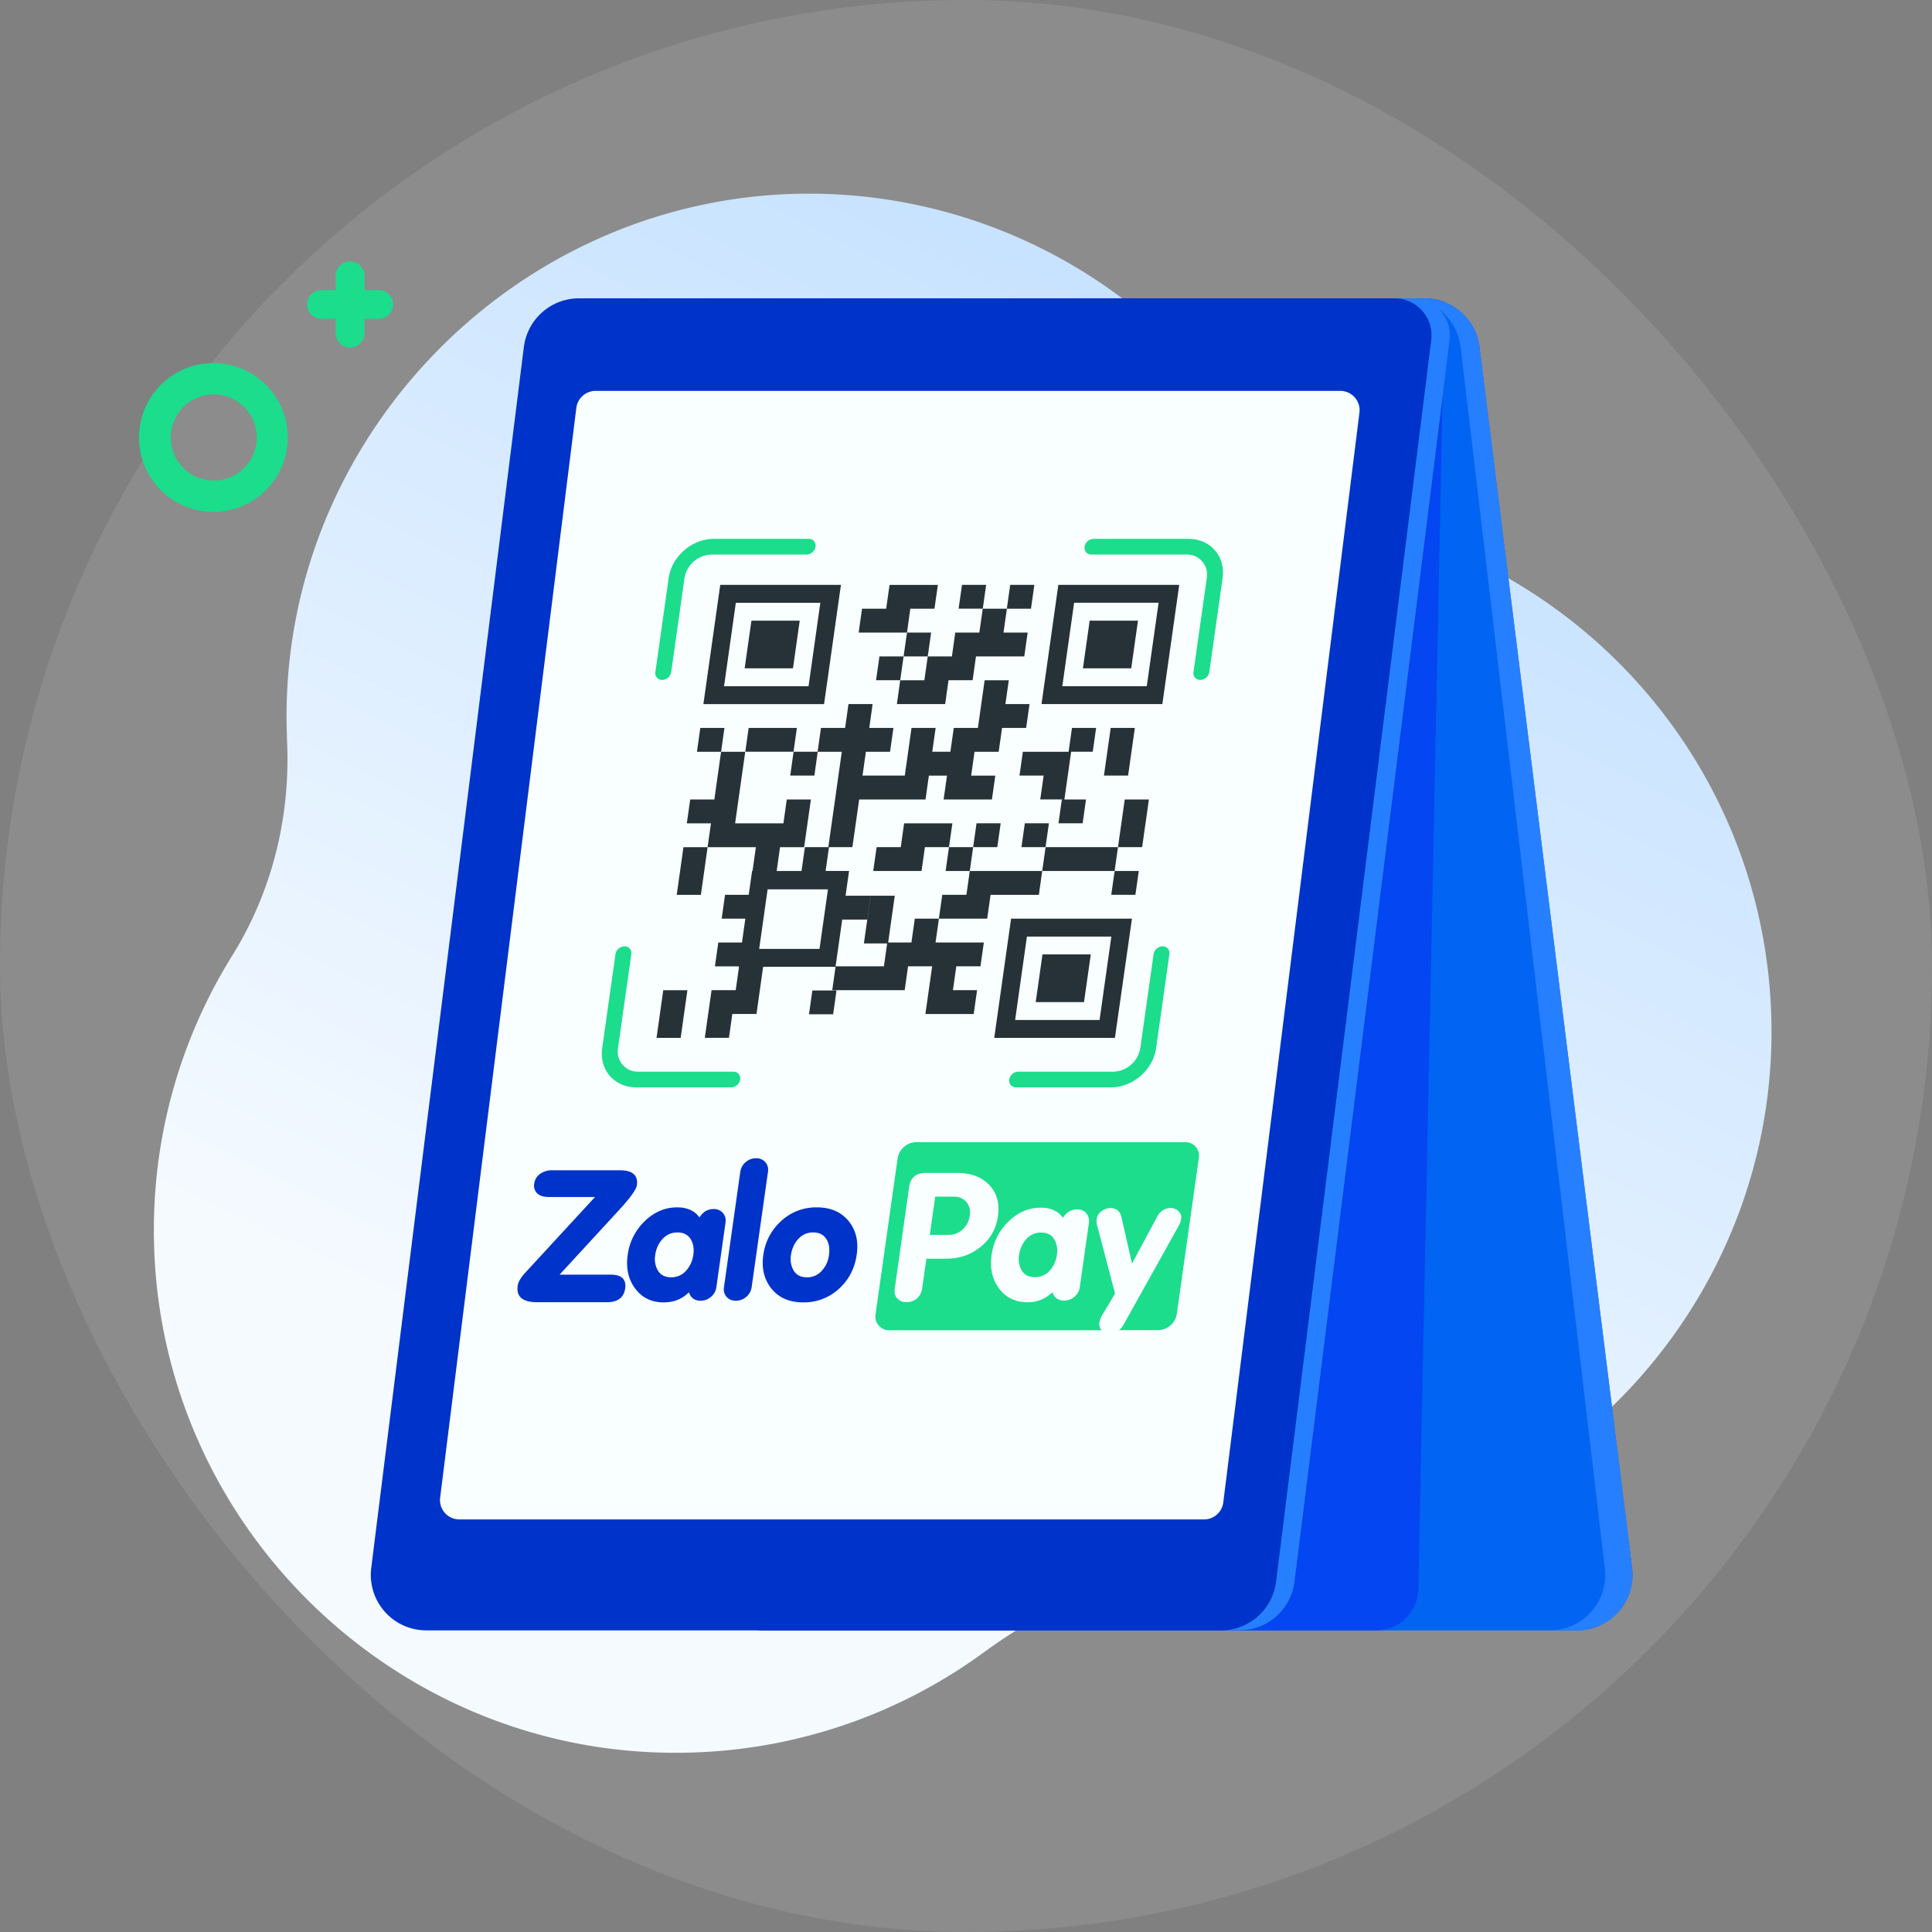
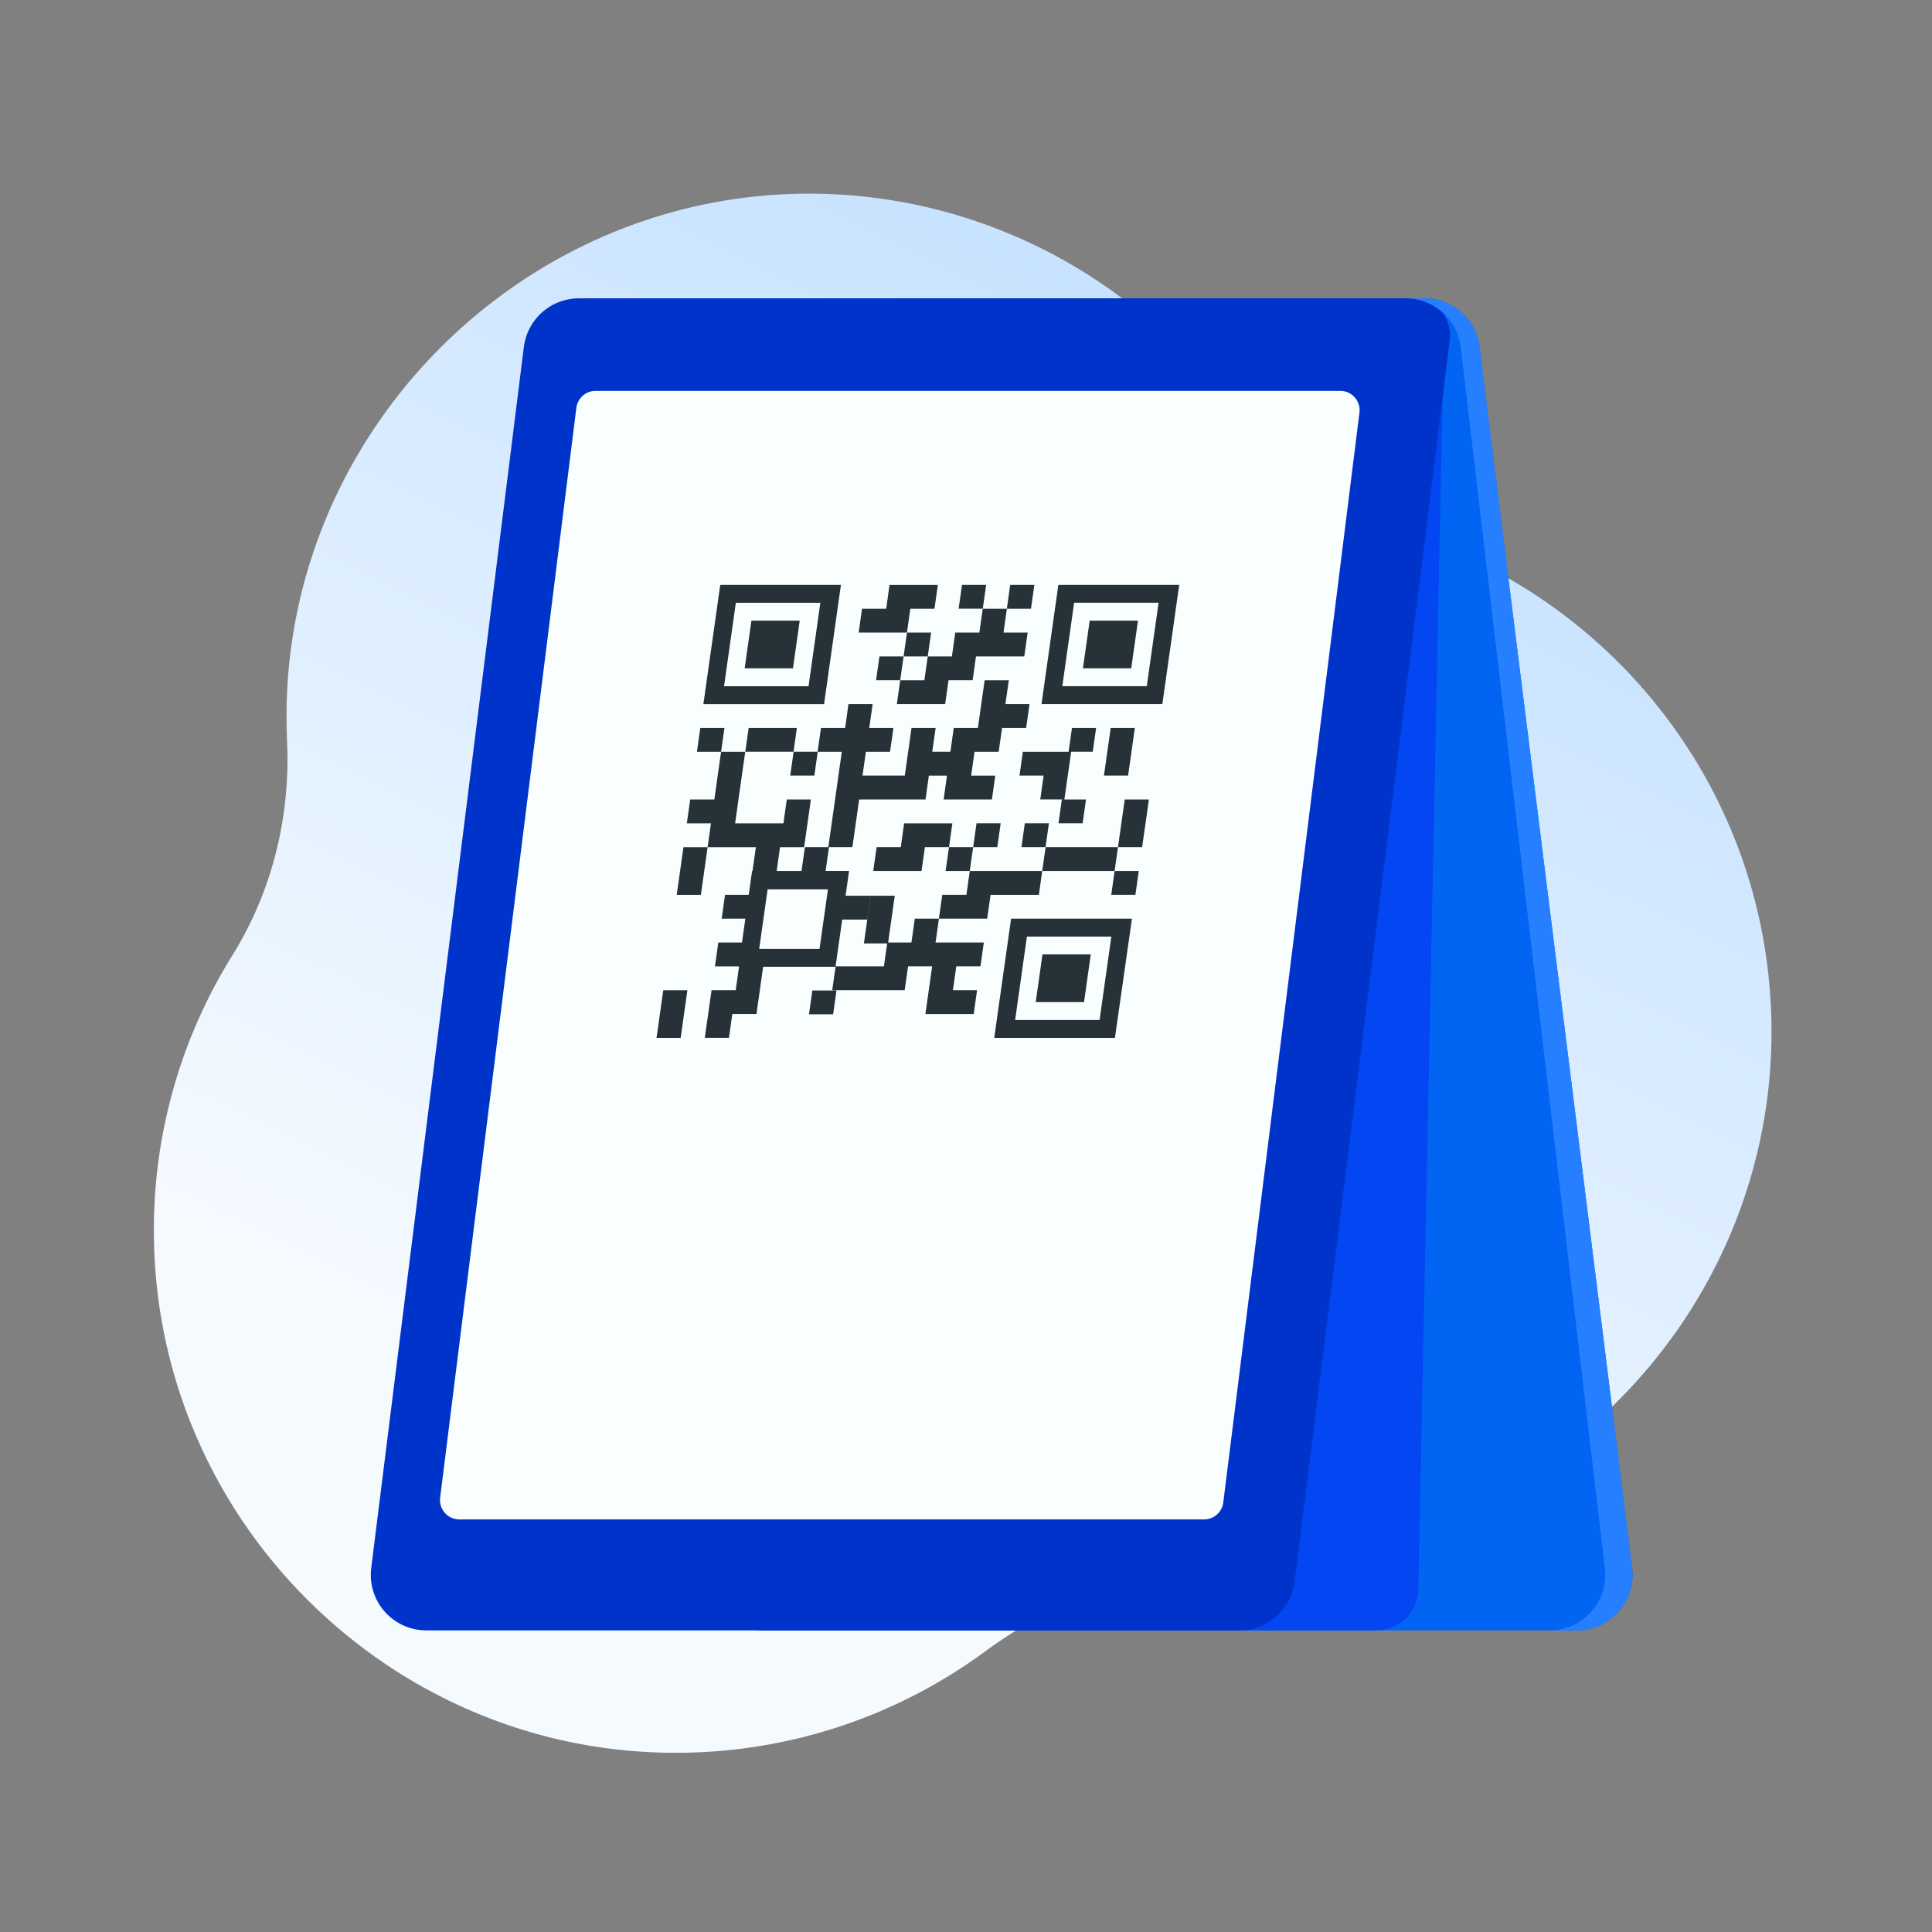
<svg xmlns="http://www.w3.org/2000/svg" width="60" height="60" fill="none">
  <rect width="100%" height="100%" fill="#808080" stroke="none" />
-   <rect width="60" height="60" fill="#fff" fill-opacity=".1" rx="30" />
  <path fill="url(#a)" d="M24.948 6.015c-8.984.101-16.287 7.677-16.043 16.657l.009.333c.111 2.345-.457 4.672-1.702 6.673a16.092 16.092 0 0 0-2.431 8.79c.135 8.947 7.589 16.146 16.523 15.963a16.172 16.172 0 0 0 9.26-3.123 15.877 15.877 0 0 1 8.83-3.065l.168-.004c8.82-.406 15.732-7.9 15.445-16.724-.222-6.859-4.68-12.59-10.782-14.76a14.266 14.266 0 0 1-6.417-4.605 16.187 16.187 0 0 0-12.86-6.135Z" />
  <path fill="#0264F2" d="M45.948 10.775a1.724 1.724 0 0 0-1.71-1.51H18.332a1.15 1.15 0 0 0-1.14 1.292l4.82 38.566c.109.863.842 1.51 1.711 1.51h25.253a1.724 1.724 0 0 0 1.71-1.938l-4.74-37.92Z" />
  <path fill="#0446F1" fill-rule="evenodd" d="m44.86 9.382-.813 39.973a1.304 1.304 0 0 1-1.304 1.278H23.704a1.723 1.723 0 0 1-1.69-1.51l-4.821-38.566a1.15 1.15 0 0 1 1.14-1.291h25.904c.218 0 .429.04.622.116Z" clip-rule="evenodd" />
  <path fill="#0033C9" d="M16.27 10.775a1.724 1.724 0 0 1 1.71-1.51h25.904a1.15 1.15 0 0 1 1.14 1.292l-4.821 38.566a1.723 1.723 0 0 1-1.71 1.51H13.239a1.724 1.724 0 0 1-1.71-1.938l4.74-37.92Z" />
-   <path fill="#267FFF" fill-rule="evenodd" d="M37.918 50.633h.575c.869 0 1.602-.647 1.71-1.51l4.82-38.566a1.15 1.15 0 0 0-1.14-1.291h-.574c.691 0 1.226.605 1.14 1.291l-4.82 38.566a1.724 1.724 0 0 1-1.711 1.51Z" clip-rule="evenodd" />
  <path fill="#F9FFFF" d="M17.9 12.665a.601.601 0 0 1 .596-.526h23.127c.361 0 .641.317.596.675L37.99 46.66a.601.601 0 0 1-.597.527H14.265a.601.601 0 0 1-.596-.676l4.23-33.845Z" />
  <path fill="#263238" fill-rule="evenodd" d="m22.368 18.164-.524 3.703h3.748l.524-3.703h-3.748Zm3.108.556-.366 2.592h-2.624l.366-2.592h2.624Zm6.647-.556h-.75l-.105.74h.75l.105-.74Zm-10.374 4.443h.75l-.105.74h.75l-.105.741-.105.74-.104.741h1.5l.104-.74h.749l-.105.74-.105.741h-.748l-.105.74h-.75l.105-.74h-1.5l.105-.74h-.75l.105-.741h.75l.104-.74.105-.741h-.75l.105-.741Zm-.733 5.183.105-.74.104-.74h.75l-.104.74-.105.74h-.75Zm4.962 2.97h-.75l-.104.74h.75l.104-.74ZM24 22.606h-.75l-.104.74h1.5l-.105.741h.75l.104-.74h.748l-.105.74-.104.74-.105.742-.105.74h-.727l-.105.74h-1.535l-.105.74h-.735l-.105.74h.735l-.104.742h-.736l-.104.74h.735l-.002.013h.015l-.103.727h-.75l-.21 1.48h.75l.105-.741h.75l.207-1.466h2.249l-.103.727h2.25l.105-.741h.748l-.105.74h.75l.105-.74h.75l.105-.74h-1.5l.105-.74h1.499l.105-.74h1.5l.104-.741h-2.25l-.104.74h-.75l-.105.74h-.748l-.105.741h-.722l.1-.712.105-.74h-.75l-.104.74-.105.741h.722l-.1.71H25.95l.206-1.45h.776l.104-.741h-.776l.109-.77h-.729l.105-.739h.727l.105-.74.105-.741h2.061l.104-.74h.563l-.105.74h1.5l.105-.74h-.75l.105-.741h.75l.105-.741h.748l.105-.74h-.749l.105-.74h-.75l-.105.74-.104.74h-.75l-.105.74h-.563l.105-.74h-.749l-.104.74-.105.741h-1.313l.105-.74h.75l.105-.741h-.75l.104-.74h-.75l-.104.74h-.75l-.105.74h-.748l.105-.74h-.75Zm4.724 3.703h.748l-.105.74h.75l.105-.74h-.75l.105-.74h-1.499l-.104.74h-.75l-.105.74h1.5l.105-.74Zm.765 5.182h.75l.105-.74h-1.5l-.105.74h.75Zm.387-13.328h.75l-.105.74h-.75l.105-.74Zm3.415 4.443h.75l-.105.74h-.67l-.105.741-.105.74h-.75l.105-.74h-.75l.105-.74h1.42l.105-.741Zm-3.834-1.48-.104.74h-1.5l.104-.74h.75l.105-.74h.75l.105-.742h.748l.105-.74h.75l-.105.74h.75l-.105.741h-1.5l-.104.74h-.749Zm-.436-2.222.105-.74h-1.5l-.105.74h-.75l-.104.74h1.5l.104-.74h.75Zm-.854.74h.75l-.105.741h-.75l.105-.74Zm-.855.741h.75l-.105.74h-.75l.105-.74Zm5.665 4.443h.75l-.105.74h-.75l.105-.74Zm-1.9.74h-.75l-.105.741h.75l.105-.74Zm1.5 0h-.75l-.105.741h.75l-.105.74h2.248l.105-.74H32.47l.105-.74Zm-7.126 3.902.262-1.851h-1.874l-.262 1.85h1.874Zm9.583-5.383h-.75l.105-.74.105-.741h.75l-.105.74-.105.741Zm-.418 2.962h.75l-.105.74h-.75l.105-.74Zm.96-1.48.104-.741h-.75l-.105.74-.105.741h.75l.105-.74Zm-14.978 5.183h.75l-.105.74-.104.74h-.75l.105-.74.104-.74Zm15.5-8.886.524-3.703h-3.754l-.523 3.703h3.753Zm-3.107-.555.367-2.592h2.623l-.367 2.592H32.99Zm.85-2.036h1.5l-.21 1.481h-1.5l.21-1.481Zm1.315 9.255H31.4l-.523 3.702h3.748l.529-3.702Zm-3.63 3.147.366-2.591h2.622l-.366 2.591h-2.623Zm.849-2.037h1.5l-.21 1.482h-1.5l.21-1.482Zm-9.039-10.365h1.5l-.21 1.481h-1.5l.21-1.481Z" clip-rule="evenodd" />
-   <path fill="#0033C9" fill-rule="evenodd" d="M22.854 40.395a.483.483 0 0 0 .326-.123.482.482 0 0 0 .163-.297l.507-3.581a.361.361 0 0 0-.08-.3.366.366 0 0 0-.29-.123.483.483 0 0 0-.326.123.476.476 0 0 0-.164.3l-.506 3.578a.361.361 0 0 0 .078.3c.07.081.168.123.292.123Zm-.402-2.724a.366.366 0 0 0-.291-.123c-.185 0-.329.086-.438.261-.15-.209-.383-.313-.694-.313-.375 0-.712.143-1.005.428a1.758 1.758 0 0 0-.53 1.047c-.059.413.018.76.234 1.048.215.287.509.428.883.428.312 0 .574-.104.783-.313.06.175.182.261.364.261a.483.483 0 0 0 .326-.123.476.476 0 0 0 .164-.3l.283-2a.365.365 0 0 0-.079-.301Zm-1.149 1.797a.604.604 0 0 1-.46.2c-.186 0-.318-.067-.405-.2a.706.706 0 0 1-.088-.497.893.893 0 0 1 .228-.496.604.604 0 0 1 .461-.2c.185 0 .318.067.405.2.086.133.116.298.088.496a.925.925 0 0 1-.229.497Zm4.062-1.972c.427 0 .758.14.992.428.227.28.31.63.248 1.047-.06.418-.24.768-.544 1.048a1.606 1.606 0 0 1-1.113.428c-.428 0-.756-.14-.985-.423-.232-.282-.317-.635-.257-1.053.059-.417.246-.77.555-1.052a1.587 1.587 0 0 1 1.104-.423Zm-.307 2.173a.604.604 0 0 0 .461-.201.867.867 0 0 0 .226-.497c.028-.198.001-.363-.085-.496-.087-.133-.22-.201-.404-.201a.604.604 0 0 0-.462.201c-.124.133-.2.3-.228.496a.706.706 0 0 0 .088.497c.087.133.22.2.404.2Zm-5.28-2.857c-.019.133-.209.394-.567.783l-1.832 1.99h1.582c.343 0 .494.144.454.429-.04.284-.232.428-.575.428h-2.152c-.457 0-.66-.17-.611-.512.016-.117.096-.253.237-.407l2.165-2.349h-1.432c-.164 0-.285-.039-.364-.114a.333.333 0 0 1-.092-.3.443.443 0 0 1 .177-.301.642.642 0 0 1 .396-.115h2.087c.395 0 .571.157.527.468Z" clip-rule="evenodd" />
-   <path fill="#1BDD8C" fill-rule="evenodd" d="M28.45 35.472H36.8a.42.42 0 0 1 .43.498l-.684 4.84a.597.597 0 0 1-.575.499h-1.216a.672.672 0 0 0 .156-.201l1.707-3.061a.602.602 0 0 0 .065-.199.257.257 0 0 0-.086-.235.332.332 0 0 0-.234-.096c-.19 0-.332.091-.43.274l-.777 1.45-.33-1.45c-.043-.183-.162-.274-.352-.274a.436.436 0 0 0-.261.096.342.342 0 0 0-.153.235.462.462 0 0 0 .01.199l.559 2.126-.408.684a.67.67 0 0 0-.08.225.27.27 0 0 0 .073.23h-6.589a.425.425 0 0 1-.433-.5l.685-4.841a.597.597 0 0 1 .574-.5Zm.947 3.617c.4 0 .748-.12 1.045-.358a1.44 1.44 0 0 0 .551-.969c.056-.394-.036-.715-.272-.964-.24-.248-.568-.37-.985-.37h-1c-.292 0-.46.146-.502.436l-.444 3.139c-.02.139.005.245.074.321a.372.372 0 0 0 .29.115c.126 0 .232-.039.322-.115a.493.493 0 0 0 .164-.321l.13-.914h.627Zm4.138.878a.48.48 0 0 1-.163.3.476.476 0 0 1-.324.123.353.353 0 0 1-.364-.261 1.057 1.057 0 0 1-.777.313c-.372 0-.666-.141-.88-.426-.212-.285-.29-.632-.232-1.042.058-.41.234-.757.527-1.042.294-.285.628-.426 1-.426.311 0 .539.105.689.314.108-.173.253-.261.438-.261.124 0 .22.041.288.122.068.081.096.18.08.3l-.282 1.986Zm-3.916-2.803h-.575l-.168 1.186h.575a.627.627 0 0 0 .443-.167.682.682 0 0 0 .221-.426.524.524 0 0 0-.1-.426.487.487 0 0 0-.396-.167Zm2.715 1.115a.596.596 0 0 0-.458.199.9.9 0 0 0-.226.493.713.713 0 0 0 .086.494c.084.133.22.198.402.198a.596.596 0 0 0 .458-.198.9.9 0 0 0 .226-.494.712.712 0 0 0-.086-.493c-.084-.134-.22-.199-.402-.199ZM20.766 17.952c.095-.672.723-1.217 1.401-1.217h2.95c.135 0 .23.11.21.244a.291.291 0 0 1-.28.243h-2.949a.874.874 0 0 0-.84.73l-.413 2.92a.291.291 0 0 1-.28.243.207.207 0 0 1-.212-.243l.413-2.92Zm12.917-.973a.291.291 0 0 1 .28-.244h2.95c.678 0 1.151.545 1.056 1.217l-.413 2.92a.291.291 0 0 1-.28.243.207.207 0 0 1-.211-.243l.413-2.92a.622.622 0 0 0-.634-.73h-2.95a.207.207 0 0 1-.21-.243Zm-14.288 12.41c.135 0 .23.108.211.243l-.413 2.92a.622.622 0 0 0 .634.73h2.95c.135 0 .23.109.21.243a.291.291 0 0 1-.28.244h-2.949c-.678 0-1.151-.545-1.056-1.217l.412-2.92a.291.291 0 0 1 .28-.243Zm16.71 0c.137 0 .231.108.212.243l-.413 2.92c-.095.672-.722 1.217-1.4 1.217h-2.95a.207.207 0 0 1-.211-.244.291.291 0 0 1 .28-.243h2.95a.874.874 0 0 0 .84-.73l.413-2.92a.291.291 0 0 1 .28-.243Z" clip-rule="evenodd" />
  <path fill="#267FFF" fill-rule="evenodd" d="M43.652 9.266c.874 0 1.61.653 1.712 1.521l4.477 37.92a1.724 1.724 0 0 1-1.712 1.926h.848a1.724 1.724 0 0 0 1.71-1.938l-4.74-37.92a1.724 1.724 0 0 0-1.71-1.51h-.585Z" clip-rule="evenodd" />
-   <path fill="#1BDD8C" fill-rule="evenodd" d="M10.874 10.792a.446.446 0 0 1-.446-.446v-.445h-.445a.446.446 0 1 1 0-.892h.445v-.445a.446.446 0 0 1 .892 0v.445h.445a.446.446 0 0 1 0 .892h-.445v.445c0 .246-.2.446-.446.446ZM6.675 14.923a1.337 1.337 0 1 1 0-2.673 1.337 1.337 0 0 1 0 2.673Zm0 .973a2.31 2.31 0 1 1 0-4.619 2.31 2.31 0 0 1 0 4.619Z" clip-rule="evenodd" />
  <defs>
    <linearGradient id="a" x1="52.788" x2="28.613" y1="9.658" y2="58.975" gradientUnits="userSpaceOnUse">
      <stop stop-color="#BFDEFF" />
      <stop offset=".838" stop-color="#F5FAFF" />
    </linearGradient>
  </defs>
</svg>